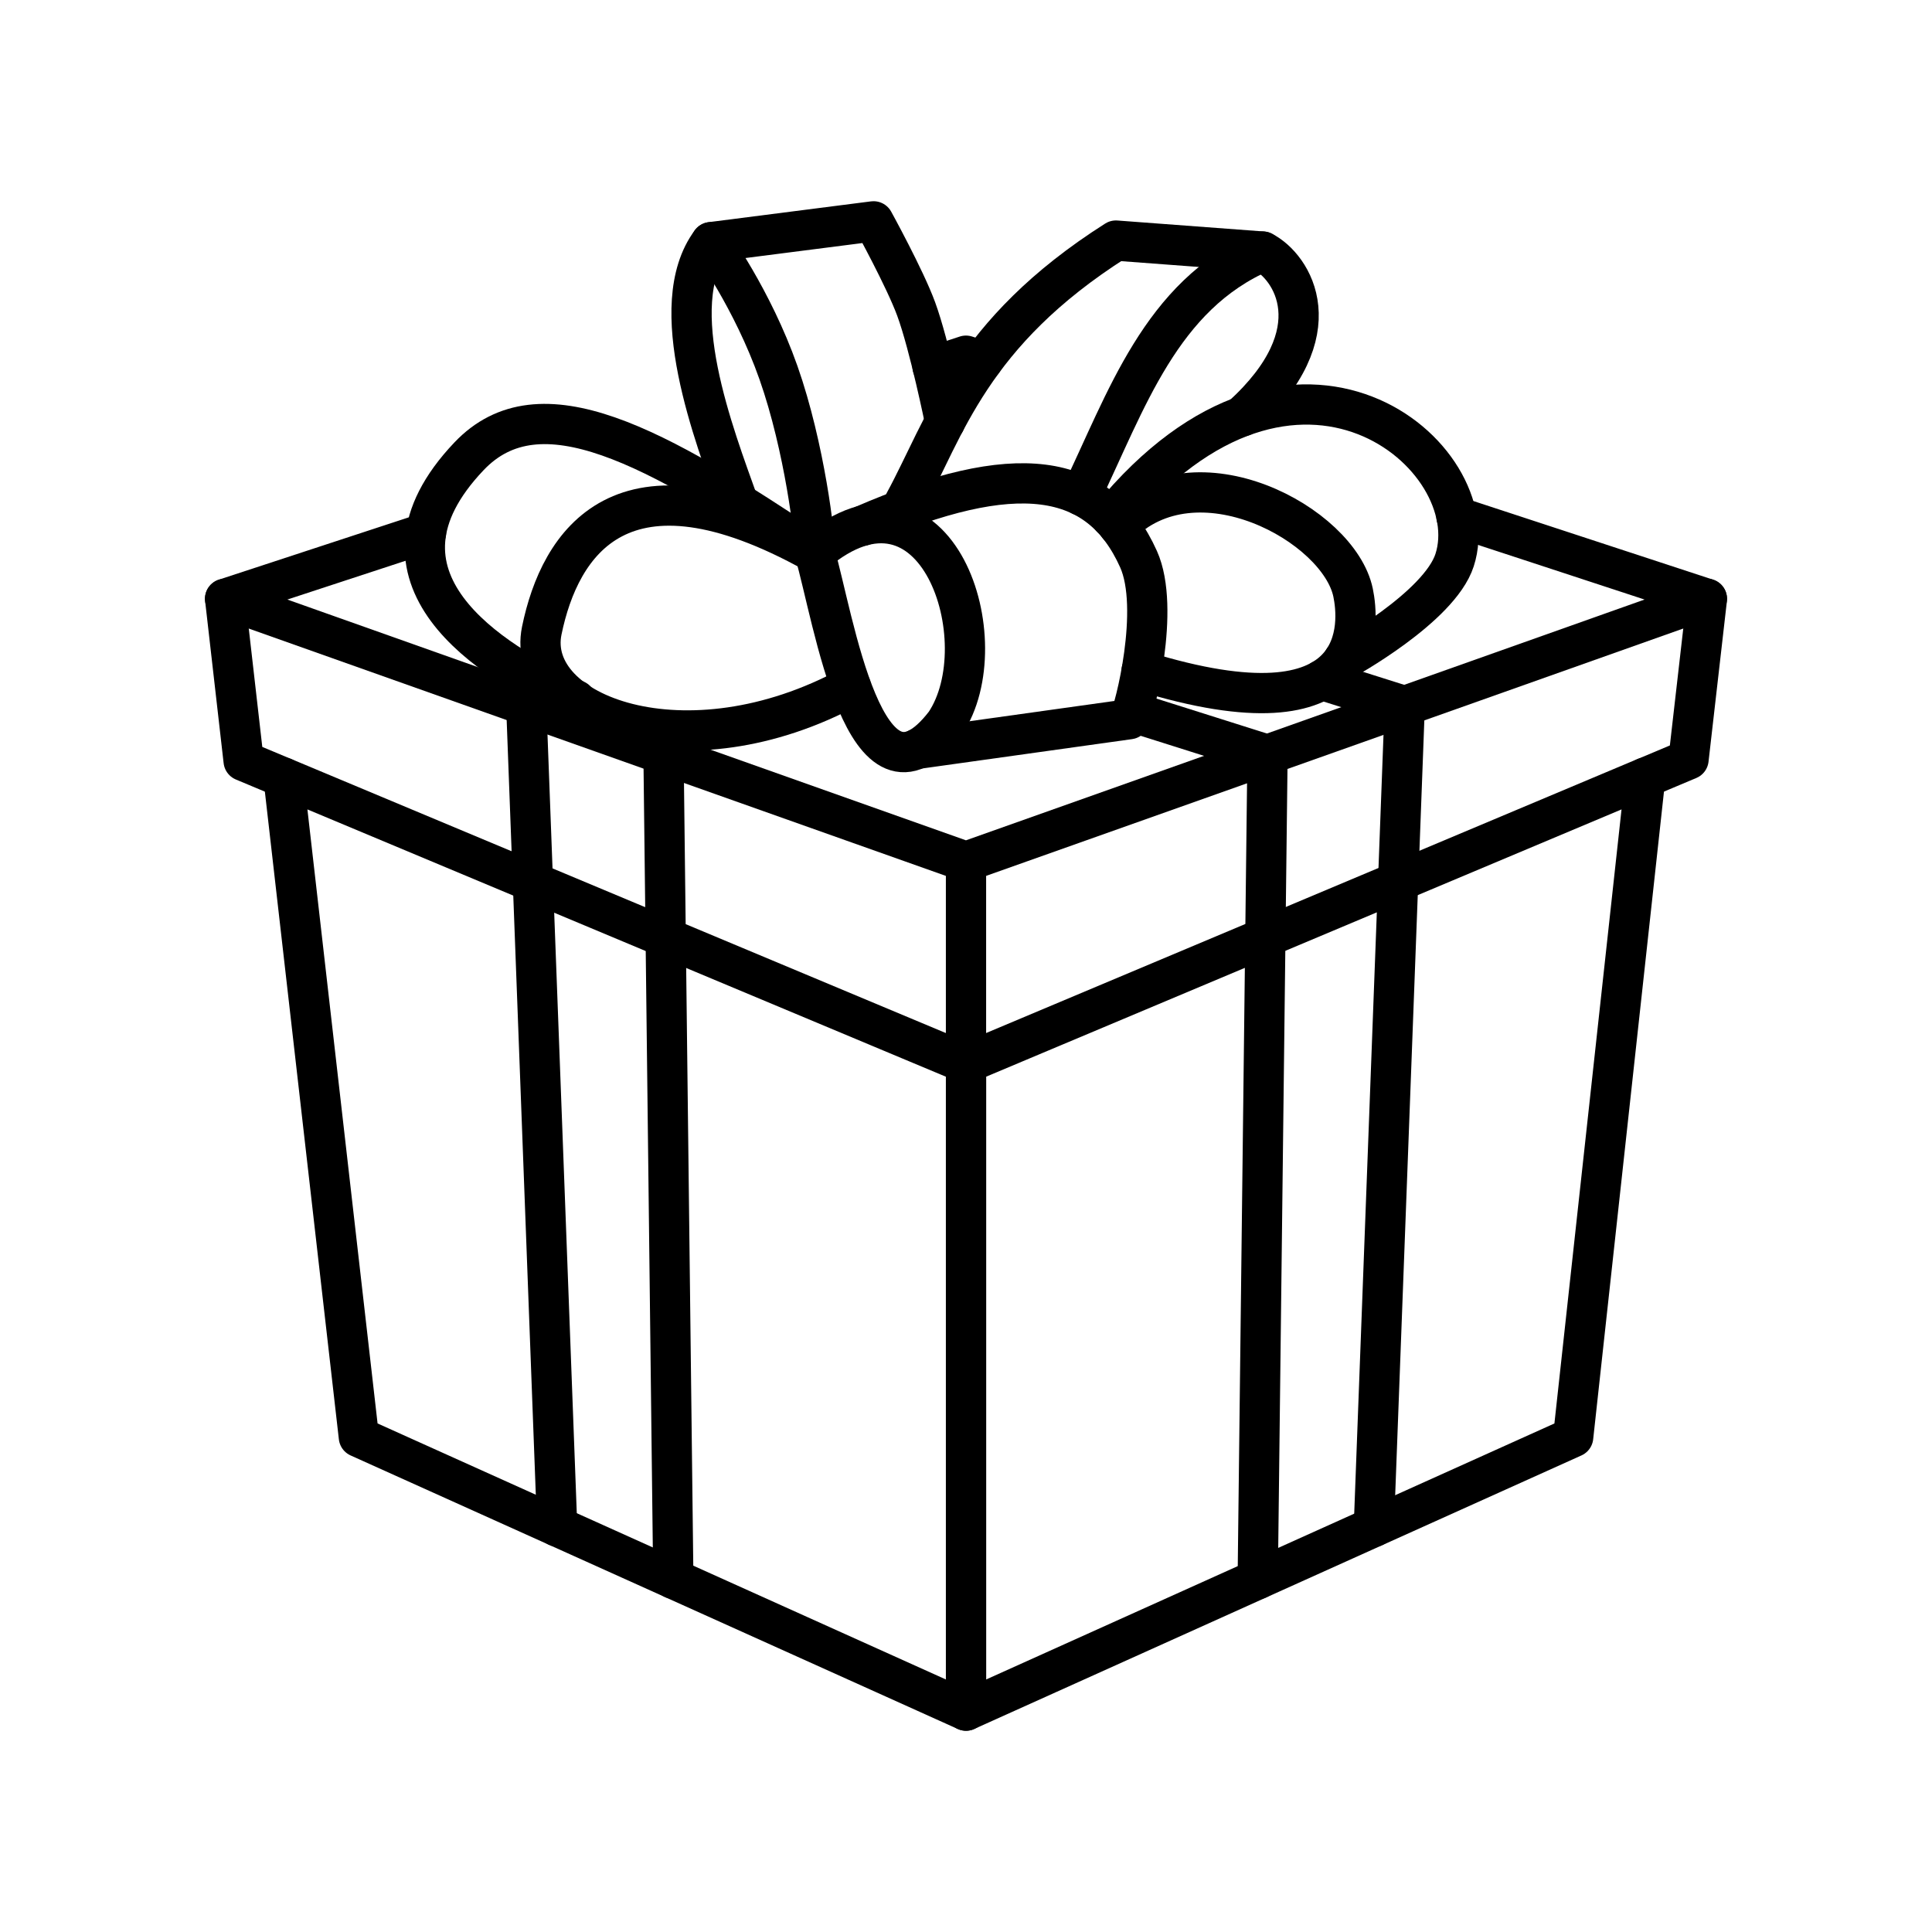
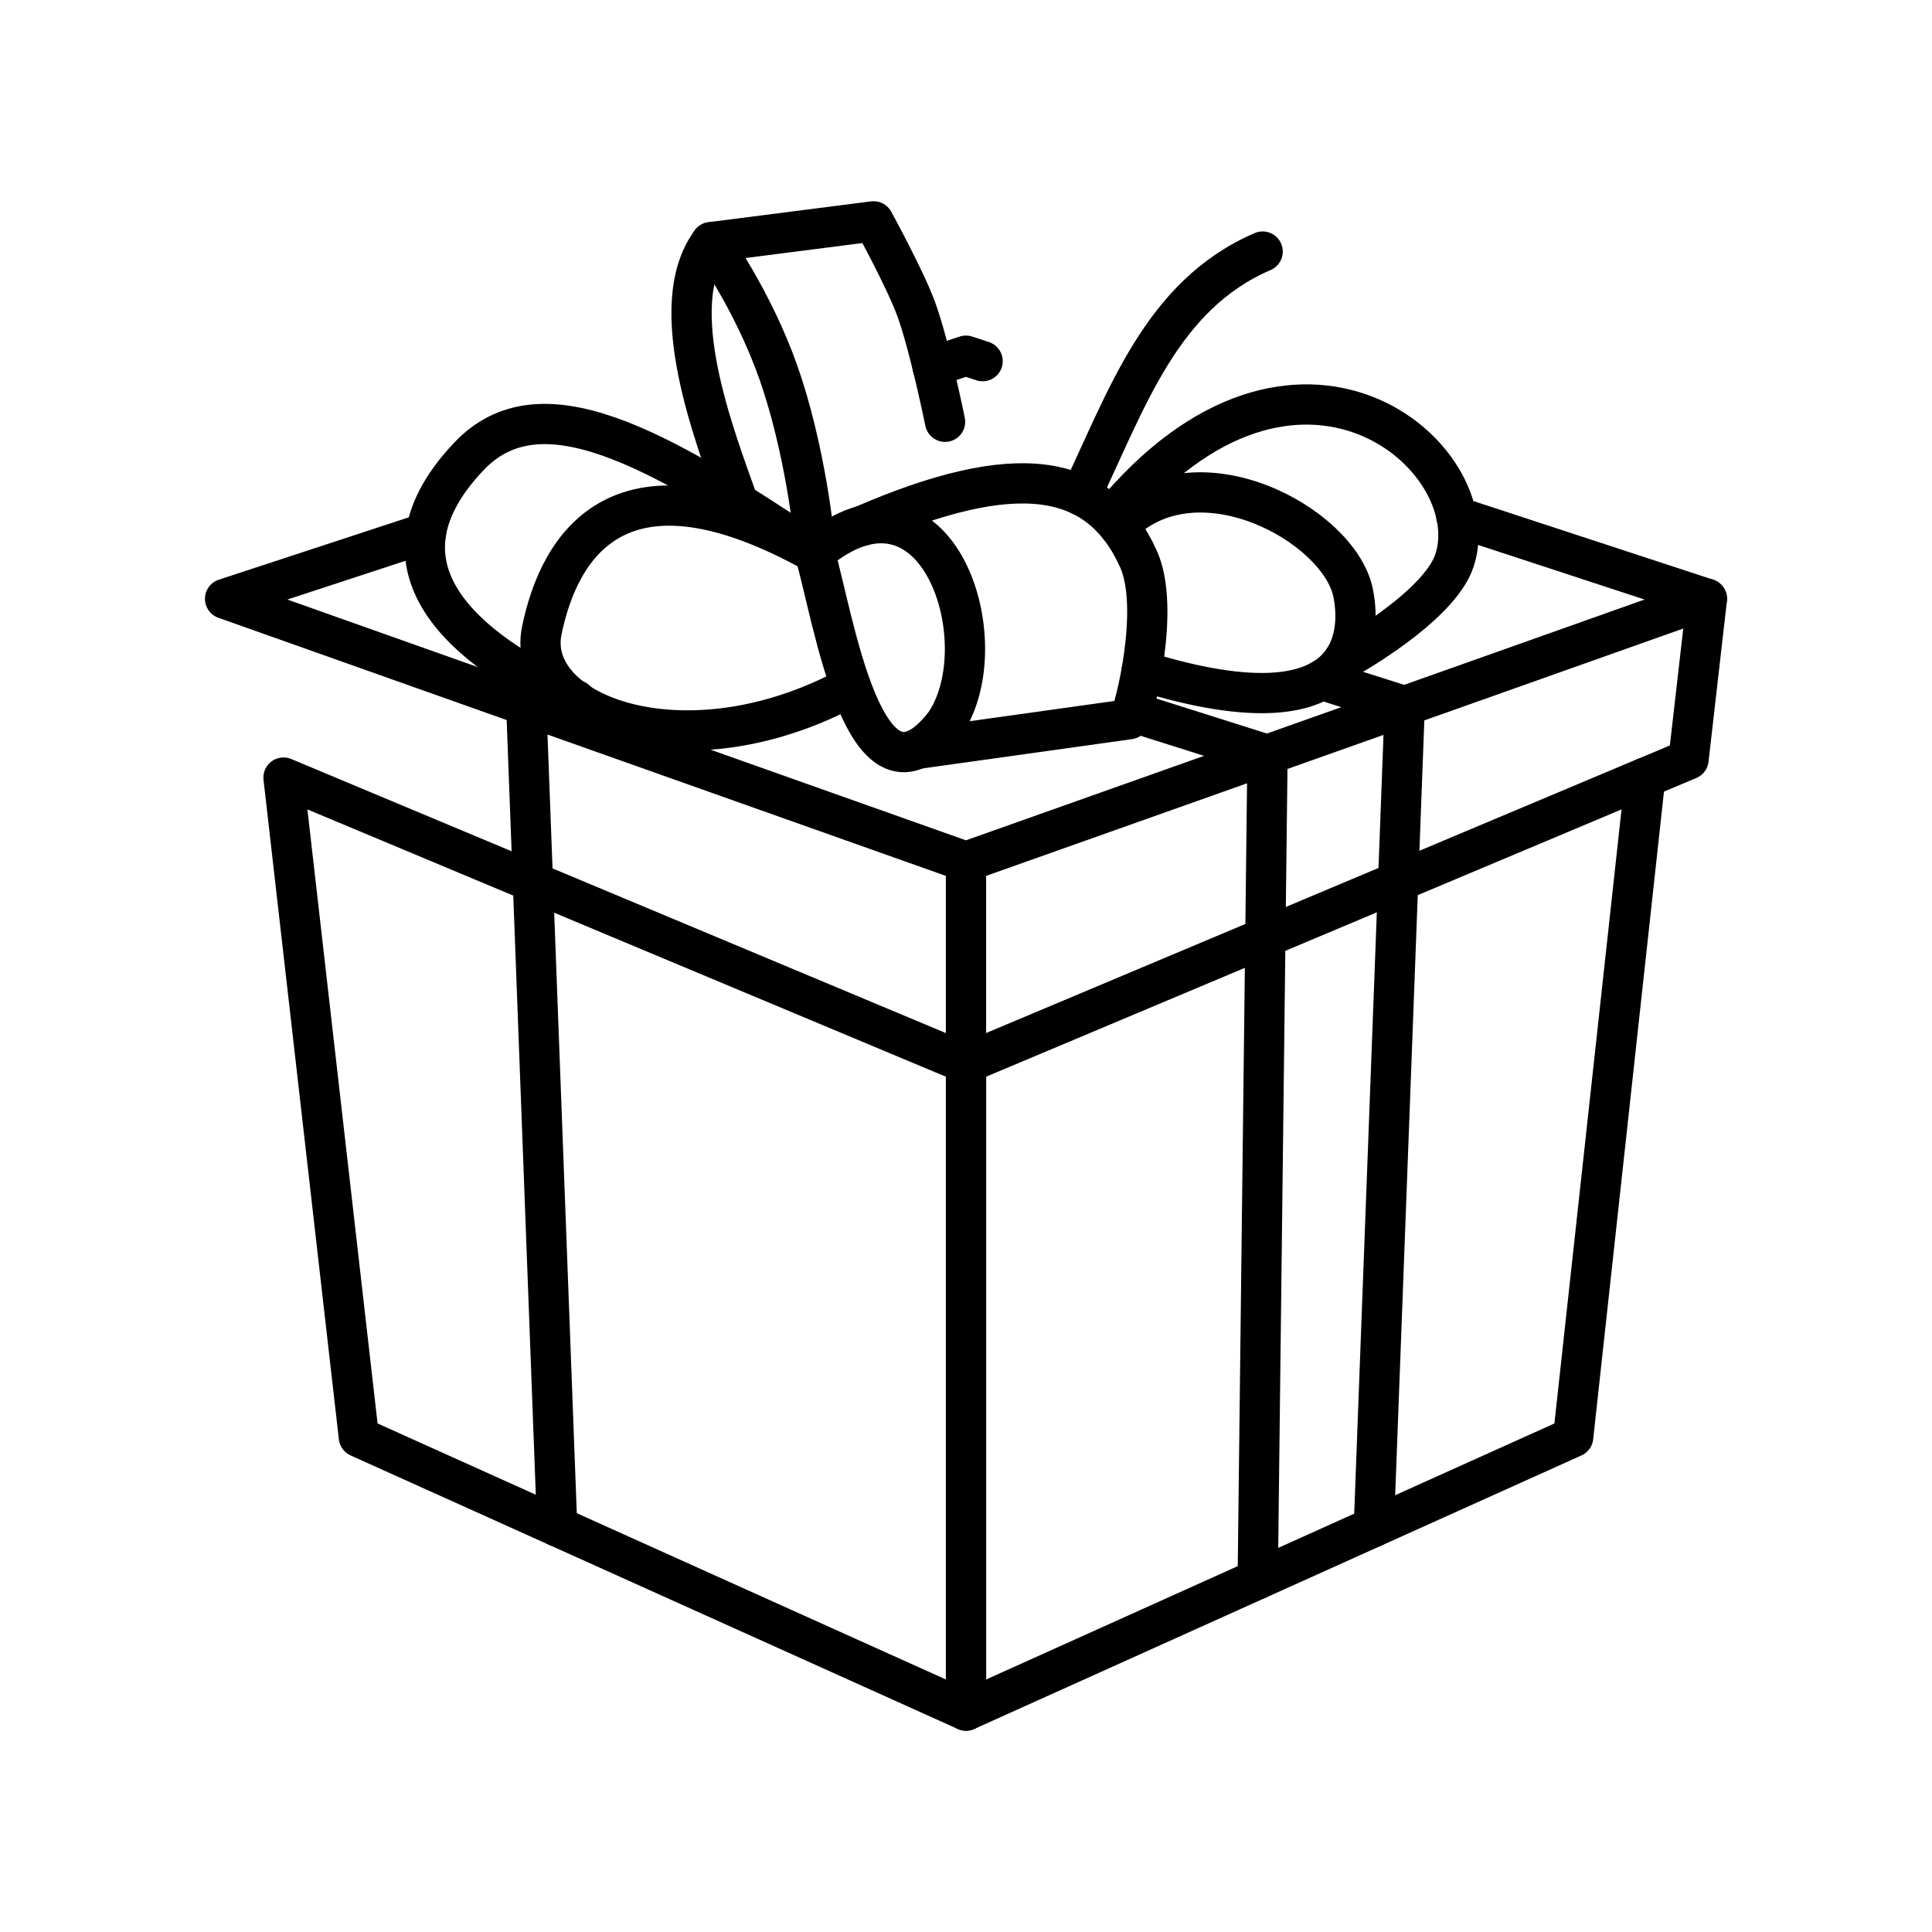
<svg xmlns="http://www.w3.org/2000/svg" id="a" viewBox="0 0 48 48">
  <defs>
    <style>.b{fill:none;stroke:#000;stroke-linecap:round;stroke-linejoin:round;}</style>
  </defs>
  <path class="b" d="m10.584,13.239l-4.992,1.638,18.407,6.531,18.407-6.531-6.221-2.041m-11.772-3.863l-.414-.136-.83.272" />
  <path class="b" d="m7.044,19.319l1.872,16.385,15.085,6.796v-16.082l-16.957-7.099Z" />
  <path class="b" d="m24,26.418v16.082l15.085-6.796,1.791-16.385-16.876,7.099Z" />
-   <path class="b" d="m5.593,14.877h0l.46,4.028.991.415" />
  <path class="b" d="m42.408,14.877h0l-.457,3.991-1.074.452" />
  <path class="b" d="m24,21.408v5.011" />
  <path class="b" d="m13.842,37.924l-.767-20.392" />
-   <path class="b" d="m16.728,39.224l-.243-20.483" />
  <path class="b" d="m34.133,37.934l.767-20.392" />
  <path class="b" d="m31.248,39.234l.243-20.483" />
  <path class="b" d="m20.241,13.733c.022-.338-.249-2.624-.9-4.473-.648-1.84-1.675-3.244-1.675-3.244l4.037-.517s.781,1.42,1.059,2.178c.332.905.718,2.802.718,2.802" />
  <path class="b" d="m20.241,13.733c-4.794-2.667-6.333-.245-6.781,1.935-.427,2.074,3.574,3.615,7.677,1.387" />
  <path class="b" d="m20.241,13.733c3.034-2.558,4.595,2.221,3.243,4.24-2.004,2.606-2.772-2.646-3.243-4.24" />
  <path class="b" d="m20.241,13.733c-3.972-2.657-6.827-4.25-8.588-2.397-2.853,3.003.514,5.107,2.652,6.058" />
  <path class="b" d="m21.429,13.062c3.802-1.651,5.878-1.351,6.858.831.55,1.227-.102,3.771-.229,3.975l-5.268.737" />
  <path class="b" d="m28.363,16.668c5.727,1.777,5.399-1.246,5.254-1.944-.352-1.695-3.916-3.627-5.829-1.663" />
  <path class="b" d="m33.38,16.394s2.379-1.302,2.759-2.478c.831-2.569-3.921-6.667-8.53-1.058" />
-   <path class="b" d="m22.472,12.482c1.012-1.859,1.627-4.201,5.253-6.505l3.645.273c.732.371,1.801,1.992-.517,4.097" />
  <path class="b" d="m31.37,6.25c-2.535,1.089-3.384,3.715-4.516,6.059" />
  <path class="b" d="m17.665,6.017c-1.176,1.582.086,4.812.682,6.487" />
  <path class="b" d="m31.491,18.753l-3.365-1.064" />
  <path class="b" d="m34.9,17.543l-2.059-.651" />
</svg>